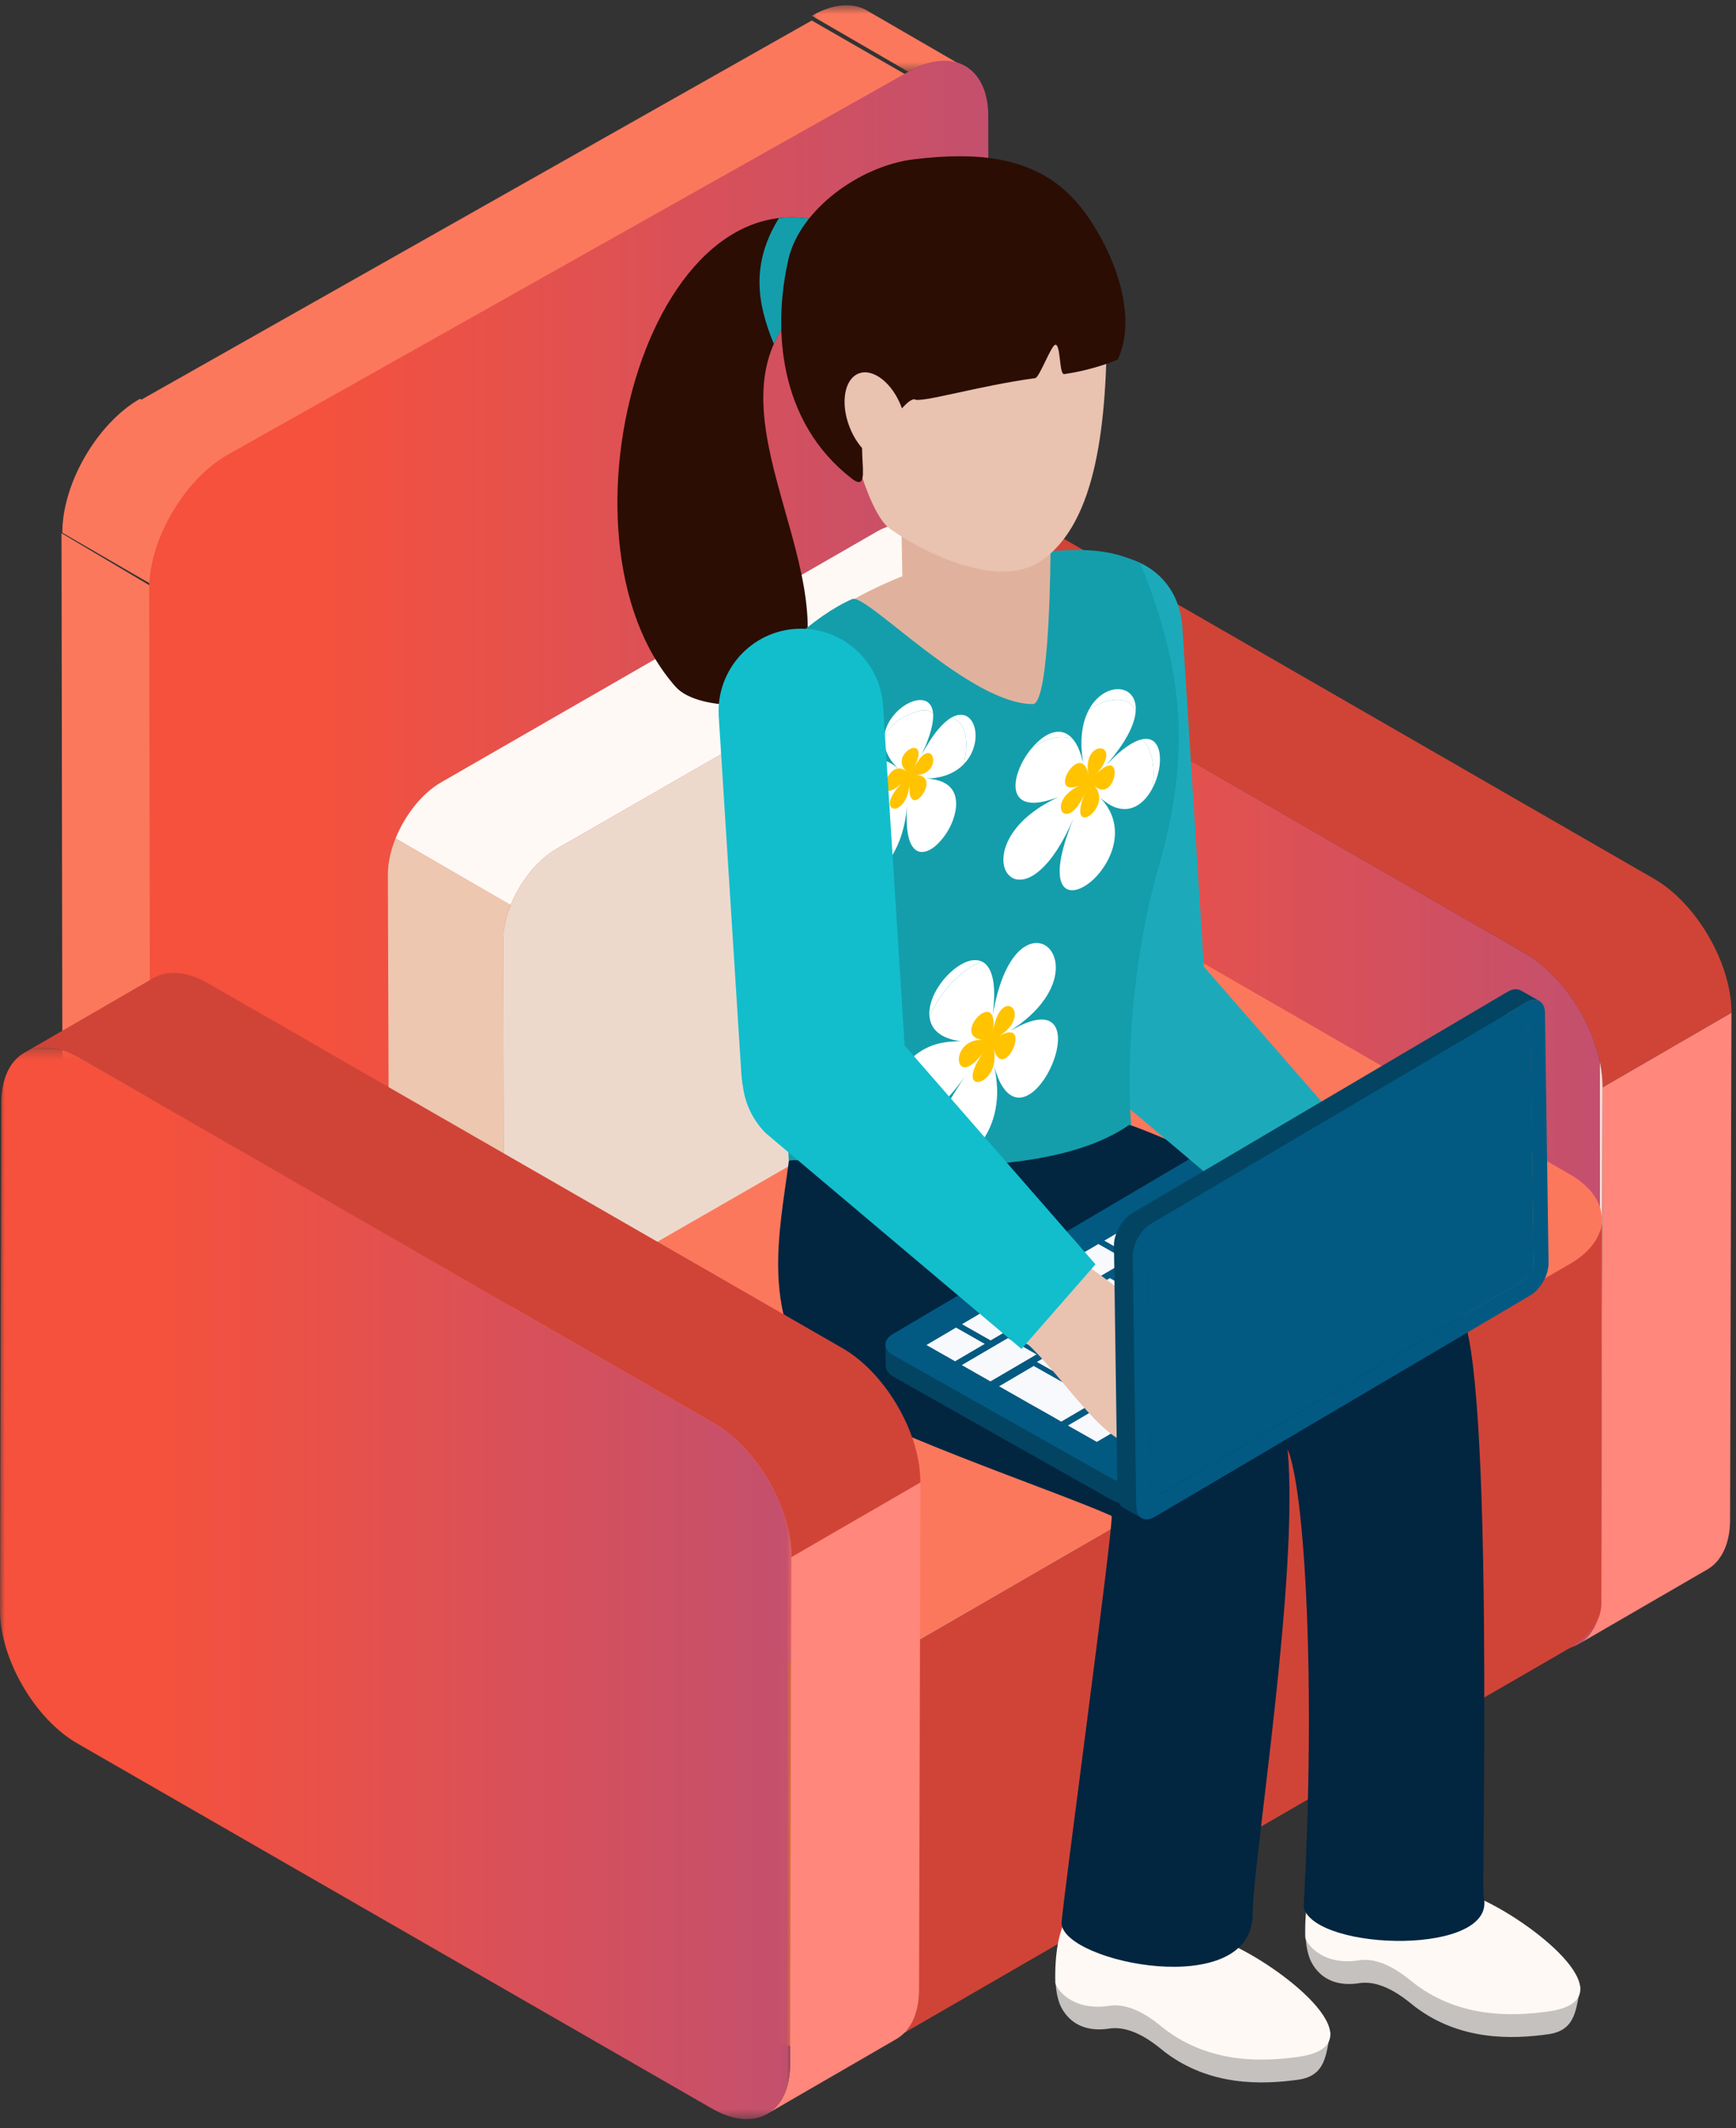
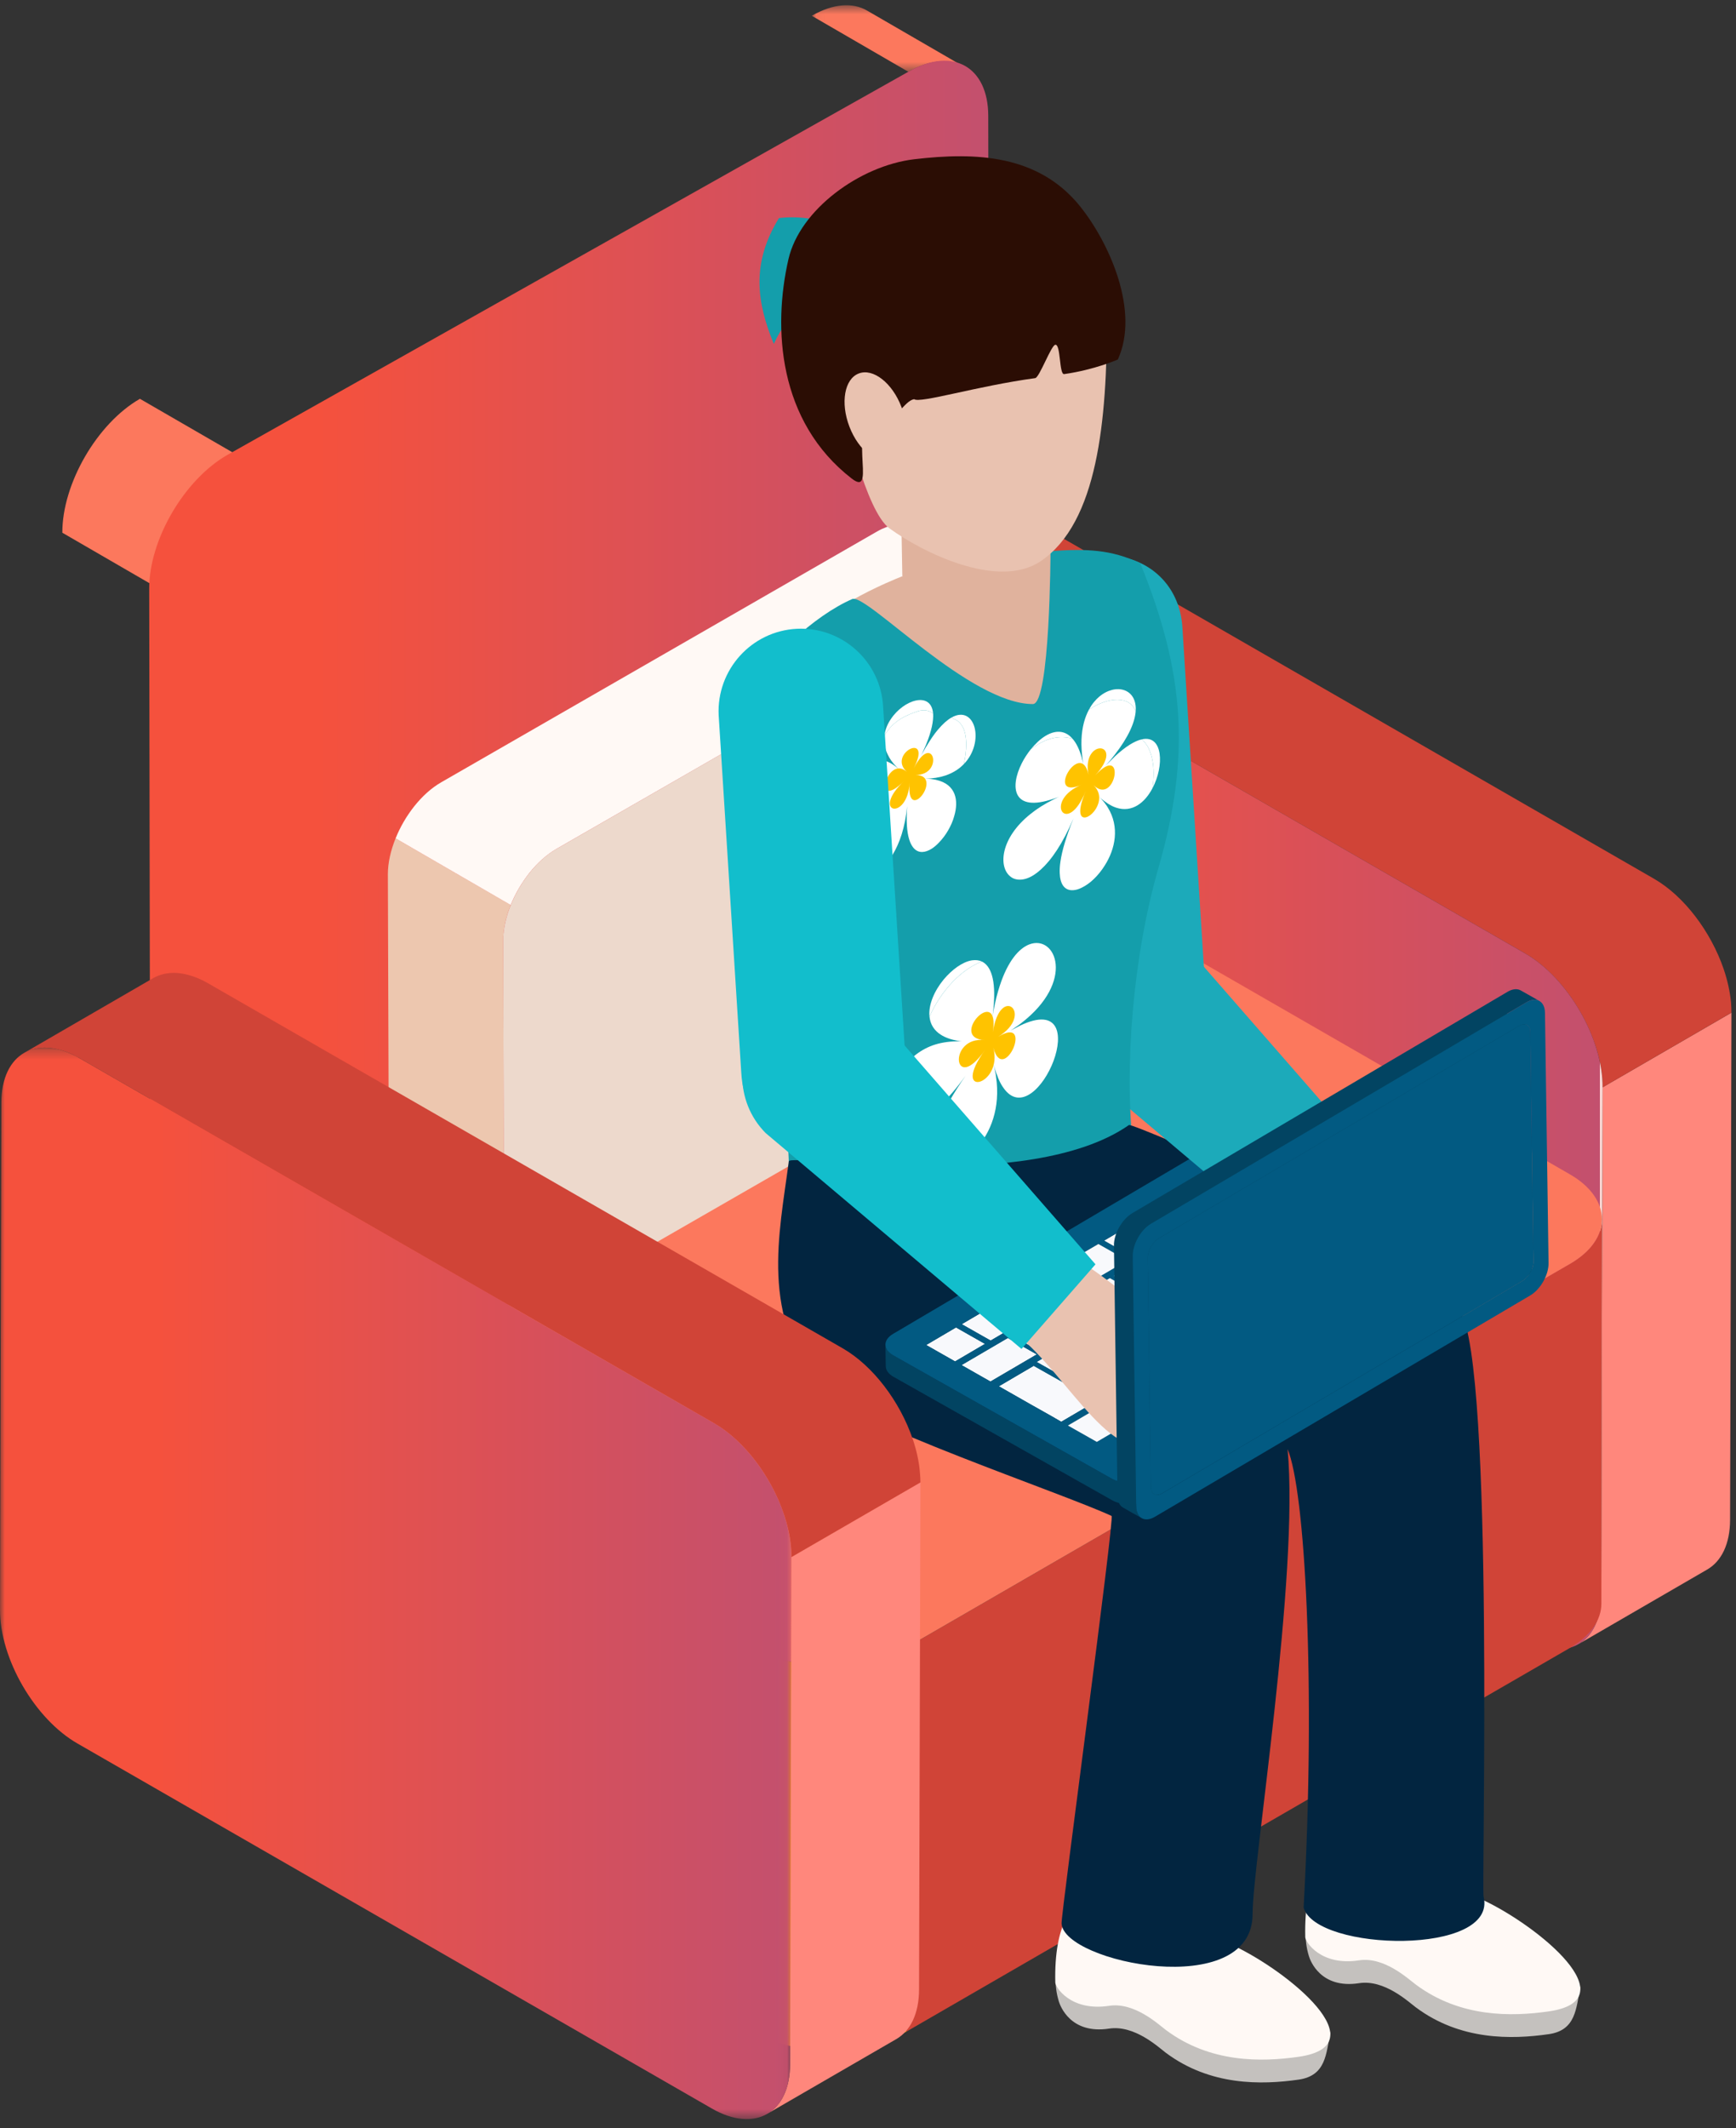
<svg xmlns="http://www.w3.org/2000/svg" xmlns:xlink="http://www.w3.org/1999/xlink" width="182" height="223" viewBox="0 0 182 223">
  <rect x="0" y="0" width="182" height="223" fill="#333333" stroke="none" />
  <defs>
    <path id="prefix__b" d="M0.036 0.553L15.957 0.553 15.957 7.524 0.036 7.524z" />
    <path id="prefix__d" d="M0 0.236L82.968 0.236 82.968 112.517 0 112.517z" />
    <linearGradient id="prefix__a" x1="100.053%" x2="20.012%" y1="50.032%" y2="50.032%">
      <stop offset="0%" stop-color="#FCD9D5" />
      <stop offset="0%" stop-color="#FFF" />
      <stop offset="0%" stop-color="#FCFDFF" />
      <stop offset="0%" stop-color="#F4F6FE" />
      <stop offset="0%" stop-color="#C3506E" />
      <stop offset="100%" stop-color="#F5513D" />
    </linearGradient>
  </defs>
  <g fill="none" fill-rule="evenodd">
    <g>
      <path fill="#FFC300" d="M81.233 61.104l13.5-7.813c.7-.414 1.511-.606 2.424-.558L83.652 60.56c-.908-.039-1.725.148-2.42.545" transform="translate(6.447)" />
      <path fill="#FFC300" d="M83.651 60.557l13.505-7.826c.834.048 1.765.292 2.721.753l-13.505 7.827c-.965-.462-1.882-.706-2.721-.754" transform="translate(6.447)" />
      <path fill="#FFC300" d="M86.37 61.312l13.51-7.826c.21.11.423.227.646.349L87.021 61.66c-.218-.126-.432-.24-.65-.349" transform="translate(6.447)" />
      <path fill="#FF877C" d="M161.567 113.938l-.14 53.137c-.009 2.557-.917 4.356-2.385 5.21l13.505-7.827c1.468-.854 2.38-2.652 2.385-5.209l.144-53.133-13.51 7.822z" transform="translate(6.447)" />
      <path fill="#D04437" d="M175.035 105.085c-.105-1.163-.376-2.369-.782-3.562-1.328-3.863-4.11-7.613-7.312-9.451l-66.416-38.238-13.5 7.826 66.415 38.238c3.202 1.843 5.984 5.588 7.303 9.447.415 1.193.686 2.395.782 3.562.022.349.044.697.044 1.032l13.505-7.826c0-.335-.013-.68-.04-1.028" transform="translate(6.447)" />
      <path fill="url(#prefix__a)" d="M161.473 144.78l-.044 22.293c-.009 5.144-3.7 7.234-8.185 4.651l-66.416-38.23c-4.477-2.582-8.141-8.897-8.124-14.045l.14-53.133c.022-5.152 3.7-7.242 8.18-4.655l66.416 38.238c4.486 2.578 8.15 8.898 8.124 14.037l-.091 30.843z" transform="translate(6.447)" />
      <path fill="#FFC300" d="M18.86 141.802l-.057 40.28c-2.25-1.301-3.38-3.017-3.372-4.725l.053-40.28c0 1.707 1.127 3.423 3.376 4.725" transform="translate(6.447)" />
      <path fill="#D04437" d="M158.163 132.428l-69.53 40.181-.053 40.277 69.53-40.186c2.215-1.284 3.329-2.97 3.329-4.664l.06-40.272c-.004 1.69-1.122 3.38-3.336 4.664" transform="translate(6.447)" />
      <path fill="#FFC300" d="M72.38 172.609L72.336 212.886 18.801 182.082 18.862 141.801z" transform="translate(6.447)" />
      <path fill="#F09A07" d="M88.633 172.61l-.053 40.276c-4.455 2.578-11.775 2.578-16.243 0l.043-40.277c4.486 2.583 11.793 2.583 16.253 0" transform="translate(6.447)" />
      <path fill="#FC785D" d="M158.122 123.044c4.477 2.574 4.503 6.798.04 9.385l-69.53 40.18c-4.456 2.583-11.767 2.583-16.253 0l-53.518-30.808c-4.49-2.578-4.499-6.798-.048-9.39L88.34 92.228c4.455-2.583 11.78-2.583 16.257 0l53.526 30.817z" transform="translate(6.447)" />
      <g transform="translate(6.447) translate(78.62)">
        <mask id="prefix__c" fill="#fff">
          <use xlink:href="#prefix__b" />
        </mask>
        <path fill="#FC785D" d="M10.165 7.524L.036 1.653C2.286.359 4.343.242 5.828 1.104L15.957 6.97c-1.485-.858-3.538-.74-5.792.554" mask="url(#prefix__c)" />
      </g>
      <path fill="#FFB300" d="M12.665 153.813l-10.133-5.867c-1.46-.85-2.377-2.652-2.38-5.204l10.124 5.862c.004 2.56.93 4.355 2.389 5.209" transform="translate(6.447)" />
    </g>
-     <path fill="#FC785D" d="M16.475 148.276L6.588 142.434 6.447 55.872 16.334 61.727zM14.326 42.158L24.487 47.993 95.269 7.997 85.104 2.149z" />
    <g>
      <path fill="#FC785D" d="M16.67 55.963L6.535 50.092c-.013-5.135 3.643-11.454 8.134-14.032L24.8 41.917c-4.487 2.583-8.143 8.907-8.13 14.046" transform="translate(0 5.73)" />
      <path fill="url(#prefix__a)" d="M95.323 1.736c4.536-2.578 8.27-.484 8.284 4.655l.141 86.851c.022 5.144-3.69 11.463-8.235 14.041l-71.441 40.185c-4.545 2.587-8.27.492-8.288-4.651l-.142-86.855c-.013-5.14 3.686-11.463 8.226-14.041L95.323 1.736z" transform="translate(0 5.73)" />
      <path fill="#FA543F" d="M54.482 130.781l-12.075-6.99c-1.018-.588-1.626-1.83-1.626-3.576l12.065 6.986c0 1.755.639 2.996 1.636 3.58" transform="translate(0 5.73)" />
      <path fill="#EDC7AF" d="M41.473 82.117l12.07 6.985c-.507 1.255-.8 2.561-.791 3.772l.096 34.327-12.07-6.985-.114-34.336c0-1.202.298-2.5.81-3.763" transform="translate(0 5.73)" />
      <path fill="#FFF9F5" d="M43.42 78.77c.836-1.054 1.807-1.938 2.852-2.535L91.955 49.96c.333-.191.665-.34.984-.461.919-.344 1.771-.383 2.484-.153.184.061.354.14.525.231l12.079 6.995c-.17-.092-.346-.179-.534-.24-.708-.23-1.565-.196-2.484.157-.319.122-.642.274-.97.47L58.347 83.221c-1.041.605-2.02 1.485-2.852 2.535-.796 1.01-1.47 2.155-1.955 3.349l-12.065-6.986c.476-1.193 1.15-2.343 1.946-3.35" transform="translate(0 5.73)" />
      <path fill="#EDD9CC" d="M104.04 56.947c3.079-1.768 5.606-.331 5.615 3.201l.105 34.34c.018 3.524-2.506 7.866-5.598 9.638l-45.683 26.27c-3.092 1.778-5.628.336-5.633-3.196l-.096-34.327c-.009-3.532 2.506-7.879 5.594-9.651l45.696-26.275z" transform="translate(0 5.73)" />
      <path fill="#C4C1BE" d="M118.618 195.428s-9.849 1.245-7.605 8.584c.14.444 1.216 3.44 5.252 2.83 2.681-.413 5.196 1.96 5.974 2.544 4.645 3.458 9.993 3.362 13.92 2.8 2.895-.426 2.847-2.76 3.31-4.838.167-.728-6.367-5.035-10.15-6.812-6.052-2.848-10.7-5.108-10.7-5.108" transform="translate(0 5.73)" />
      <path fill="#FFF9F5" d="M118.618 193.04s-8.274-3.602-7.981 8.989c.009.453 1.592 3.031 5.628 2.426 2.681-.418 5.196 1.96 5.974 2.539 4.645 3.458 9.993 3.362 13.92 2.8 8.358-1.21-1.062-8.924-6.84-11.65-6.052-2.848-10.7-5.104-10.7-5.104" transform="translate(0 5.73)" />
      <path fill="#C4C1BE" d="M144.824 190.673s-9.84 1.237-7.597 8.584c.131.44 1.216 3.445 5.248 2.826 2.672-.418 5.187 1.96 5.97 2.54 4.648 3.462 10.006 3.366 13.933 2.8 2.882-.418 2.834-2.757 3.302-4.83.161-.723-6.372-5.035-10.16-6.82-6.043-2.849-10.696-5.1-10.696-5.1" transform="translate(0 5.73)" />
      <path fill="#FFF9F5" d="M144.824 188.278s-8.27-3.584-7.982 8.99c.005.46 1.6 3.04 5.633 2.42 2.672-.409 5.187 1.974 5.97 2.549 4.648 3.453 10.006 3.362 13.933 2.8 8.344-1.206-1.08-8.924-6.857-11.65-6.044-2.844-10.697-5.109-10.697-5.109" transform="translate(0 5.73)" />
      <path fill="#1CAABA" d="M109.094 98.496c.232 4.773 9.5 12.103 9.5 12.103 4.766-.24 7.99-8.192 7.749-12.966l-2.375-37.515c-.24-4.769-3.923-7.887-8.681-7.656 0 0-8.799 3.74-8.563 8.518l2.37 37.516z" transform="translate(0 5.73)" />
      <path fill="#E0B29D" d="M80.091 70.498c0-6.973 5.065-12.565 16.92-16.759 2.896-1.023 13.12-1.707 13.12-1.707s5.664 4.865 5.664 8.762c0 6.964-1.02 38.748-8.012 38.748-6.989 0-27.692-22.09-27.692-29.044" transform="translate(0 5.73)" />
-       <path fill="#2B0D04" d="M88.83 18.393C68.363 9.051 56.944 50.626 70.842 66.247c2.414 2.718 11.555 2.474 12.8-.535 5.144-12.386-11.12-29.607.946-39.941.056.06 1.364-.697 2.169-1.45 2.003-1.852 6.94-3.154 2.073-5.928" transform="translate(0 5.73)" />
      <path fill="#149EAB" d="M88.83 18.393c-2.55-1.163-4.938-1.533-7.164-1.272-2.925 4.743-2.335 8.837-.538 13.188.726-1.612 1.837-3.145 3.46-4.538.056.06 1.364-.697 2.169-1.45 2.003-1.852 6.94-3.154 2.073-5.928M119.55 53.3c-3.023-1.459-5.717-1.55-9.416-1.272 0 0-.035 16.019-1.85 16.019-6.586 0-17.253-11.415-18.875-11.015l-.01-.013c-4.088 1.769-8.842 6.285-11.61 10.518 4.955 8.284 3.643 21.702 3.993 31.623.223 6.162.83 12.573.98 18.923 8.256 3.31 16.023 5.588 25.421 3.689 2.41-.497 7.491-2.74 11.056-3.018-.145-1.429-.285-2.831-.438-4.186-.97-8.483 0-20.16 2.633-29.292 3.385-11.724 2.79-20.496-1.885-31.976" transform="translate(0 5.73)" />
      <path fill="#FFF" d="M95.844 104.922c-.096.083-.196.161-.275.235-.092.11-.18.21-.276.318.097-.109.184-.209.276-.318-1.728 1.607-2.257 3.924-1.745 5.34.074.23.184.435.32.61.117.148.253.278.419.383-.14-2.117.017-4.347 1.281-6.568M102.94 95.027c-.31-.148-.656-.178-1.037-.126-.975.148-2.09.958-2.965 2.003-.966 1.168-1.626 2.648-1.49 3.903 1.21-2.757 3.362-4.978 5.492-5.78" transform="translate(0 5.73)" />
      <path fill="#FFF" d="M106.957 101.734c-.048.022-.083.048-.136.07-.376.187-.783.41-1.22.68.315-.188.6-.38.862-.571.205-.13.389-.27.56-.4 5.776-4.417 3.669-9.356.883-8.28-1.076.414-2.244 1.729-3.092 4.333-.25.754-.468 1.625-.652 2.61v.003c-.03.196-.07.388-.105.597-.017.087-.022.192-.043.283.021-.104.035-.196.043-.292.048-.318.079-.618.105-.91v-.022c.271-2.948-.301-4.364-1.22-4.808-2.13.802-4.281 3.023-5.493 5.78.123 1.167.936 2.142 2.852 2.504.048.008.096.026.157.035l.013-.01c.11.031.236.044.372.062-.197-.018-.372-.018-.542-.009-.005-.009-.022-.009-.03 0-.924.018-1.741.161-2.467.414-.761.274-1.413.666-1.96 1.12-1.264 2.22-1.421 4.45-1.281 6.567.485.318 1.176.353 2.051-.04 1.211-.526 2.768-1.89 4.614-4.455-1.277 1.842-2.147 3.38-2.672 4.634-.223.51-.372.98-.494 1.402-.385 1.46-.197 2.4.314 2.857.049.061.119.105.188.144.22.135.482.21.783.21.407 0 .87-.118 1.334-.354.472-.235.967-.587 1.421-1.032 1.483-1.437 2.694-3.932 2.393-7.164-.018-.17-.035-.33-.062-.5-.013-.166-.039-.332-.07-.484-.052-.283-.113-.575-.183-.871.057.226.122.43.18.623.065.191.126.387.209.557.035.126.079.235.131.344.149.353.315.645.494.893 3.499 5.078 9.928-10.4 1.763-6.52" transform="translate(0 5.73)" />
      <path fill="#FFF" d="M102.513 103.397c-6.24-.248 2.52-9.428 1.303-1.293 1.216-8.135 6.95-2.975.858.77 6.091-3.745.879 8.132-.788 1.773 1.667 6.359-7.286 8.55-1.33.327-5.295 7.656-6.284-2.308-.043-1.577" transform="translate(0 5.73)" />
      <path fill="#FFC300" d="M103.265 103.259c-3.958-.166 1.605-5.993.826-.832.779-5.16 4.417-1.886.547.492 3.87-2.378.555 5.174-.498 1.133 1.053 4.041-4.64 5.422-.849.209-3.367 4.86-3.988-1.464-.026-1.002" transform="translate(0 5.73)" />
      <path fill="#FFF" d="M112.445 71.682c-.827-.963-1.88-.893-2.873-.279-.534.331-1.054.832-1.518 1.402 1.583-1.263 3.127-1.524 4.39-1.123M119.062 68.81c.18-2.392-2.068-2.993-3.804-1.551-.403.34-.783.788-1.085 1.359 2.073-1.346 4.238-1.477 4.89.191" transform="translate(0 5.73)" />
      <path fill="#FFF" d="M119.705 71.744c-.726.16-1.662.714-2.847 1.807-.03.048-.07.078-.114.122-.328.314-.686.675-1.05 1.071.259-.287.49-.561.722-.823l.442-.553c1.487-1.907 2.12-3.432 2.204-4.56-.652-1.668-2.816-1.533-4.89-.191-.445.818-.738 1.855-.79 3.148-.027.658.017 1.355.122 2.121h.004c.022.149.03.305.07.462.013.074.026.144.044.218-.018-.074-.031-.153-.048-.231-.049-.23-.11-.453-.167-.67v-.014c-.258-.901-.581-1.537-.962-1.968-1.264-.401-2.807-.14-4.395 1.123-.35.449-.682.945-.931 1.45-1.247 2.474-.993 5.196 3.336 3.711.057-.013.118-.03.18-.056.008 0 .008-.01.008-.01.123-.038.25-.082.394-.143-.184.087-.376.17-.551.266-.009 0-.03.013-.03.013-.945.479-1.75.984-2.415 1.524-3.227 2.574-3.376 5.61-2.09 6.576.149.122.32.205.507.253.709.187 1.636-.065 2.664-1.006 1.08-.971 2.278-2.674 3.42-5.361-.762 1.903-1.203 3.384-1.365 4.516-.07.462-.092.854-.079 1.207.044 1.193.508 1.742 1.181 1.803.074.004.162.004.25 0 .266-.018.56-.1.87-.257.415-.2.861-.506 1.272-.906.416-.397.814-.884 1.15-1.424 1.094-1.712 1.597-4.033.302-6.106-.061-.105-.131-.205-.21-.305-.061-.096-.144-.2-.218-.288-.145-.178-.293-.34-.455-.51.113.123.245.232.367.332.136.104.258.204.39.283.078.07.161.117.244.165.263.166.516.283.774.37 1.688.558 3.022-.535 3.805-2.029.341-2.182-.022-4.216-1.115-5.13" transform="translate(0 5.73)" />
      <path fill="#FFF" d="M119.705 71.744c1.093.914 1.456 2.948 1.115 5.13 1.246-2.334 1.128-5.644-1.115-5.13M112.774 76.932c-6.52 2.945-.245-7.726.953-1.559-1.198-6.167 6.28-5.513 1.12.105 5.16-5.618 3.376 5.13-.267 1.607 3.643 3.523-4.95 9.512-1.282.893-3.157 7.891-7.19 1.568-.524-1.046" transform="translate(0 5.73)" />
      <path fill="#FFC300" d="M113.504 76.452c-4.141 1.873-.162-4.908.612-.984-.774-3.924 3.989-3.506.7.06 3.289-3.566 2.156 3.267-.166 1.024 2.322 2.243-3.14 6.032-.805.57-2.007 5.014-4.57.994-.341-.67" transform="translate(0 5.73)" />
      <path fill="#FFF" d="M88.48 77.908c.607-1.293 1.368-2.826 2.374-3.858-.63.248-1.19.718-1.666 1.28-.744.897-1.264 2.078-1.443 3.092-.175 1.002-.018 1.856.577 2.147-.219-.692-.193-1.646.157-2.66M96.273 68.781c.578-.165 1.155-.087 1.553.262-.197-2.387-3.088-1.468-4.439.592-.35.51-.586 1.097-.67 1.725.941-1.625 2.358-2.165 3.556-2.579M99.746 69.464c.109.048.21.105.28.148 1.386.532 1.482 2.63 1.023 4.726 2.243-2.317 1.185-6.29-1.303-4.874" transform="translate(0 5.73)" />
      <path fill="#FFF" d="M100.027 69.611c-.07-.044-.175-.096-.28-.148-.437.248-.91.666-1.434 1.289-.004.061-.009.126-.017.192.008-.066.013-.131.017-.192-.376.444-.76 1.01-1.172 1.699-.03.043-.052.082-.096.143-.201.366-.438.78-.652 1.228.162-.318.293-.614.42-.901.096-.21.18-.392.258-.58.6-1.463.805-2.543.757-3.296-.403-.349-.976-.427-1.553-.262-1.203.41-2.62.954-3.555 2.574-.07.64.013 1.333.367 2.017.192.405.464.792.844 1.189.074.074.149.152.232.23.035.035.07.07.114.105-.044-.035-.08-.078-.123-.104-.131-.118-.267-.218-.398-.31 0 0-.009 0-.009-.008-1.036-.715-2.029-.771-2.89-.423-1.006 1.028-1.767 2.561-2.38 3.855-.345 1.014-.376 1.968-.152 2.66.682.358 1.967-.056 4.001-1.86.048-.038.105-.086.149-.134.008-.004.008-.013.008-.013.119-.083.232-.192.346-.31-.153.162-.315.319-.46.48-.004.008-.017.017-.021.021-.779.824-1.39 1.577-1.867 2.283-2.292 3.349-1.396 5.243.2 5.082.189-.013.394-.065.6-.148.756-.283 1.583-.963 2.283-2.108.734-1.189 1.33-2.874 1.54-5.122-.106 1.568-.027 2.692.205 3.454.091.305.2.553.336.753.45.684 1.102.736 1.785.397.078-.04.153-.087.24-.135.258-.161.52-.383.774-.653.35-.362.682-.793.954-1.268.27-.461.503-.984.638-1.49.49-1.646.188-3.296-1.802-3.784-.096-.03-.205-.052-.315-.07-.1-.021-.214-.034-.323-.048-.188-.021-.403-.03-.626-.034.171 0 .333-.01.482-.013.166-.018.327-.027.48-.053.106 0 .206-.026.294-.043.328-.053.625-.13.9-.222.81-.28 1.448-.693 1.92-1.194.464-2.095.363-4.19-1.019-4.725" transform="translate(0 5.73)" />
      <path fill="#FFF" d="M94.251 76.777c-5.418 5.453-2.908-4.433.416-1.463-3.324-2.97 4.299-6.846 1.132-.58 3.167-6.266 5.104 1.116.293 1.107 4.81.009-1.605 8.445-.957 1.259-.394 6.467-6.565 5.026-.884-.323" transform="translate(0 5.73)" />
      <path fill="#FFC300" d="M96.263 73.575c-.07.313-.214.71-.46 1.206 2.008-3.985 3.246.701.184.697 3.062.004-1.027 5.37-.62.797-.237 4.12-4.164 3.196-.552-.2-3.446 3.462-1.85-2.814.263-.924-1.85-1.65 1.627-3.75 1.185-1.576" transform="translate(0 5.73)" />
      <path fill="#12BECC" d="M77.72 106.747c.249 4.768 4.294 8.444 9.048 8.2 4.77-.23 8.431-4.285 8.2-9.067l-2.38-37.515c-.231-4.77-4.29-8.44-9.048-8.206-4.762.236-8.431 4.303-8.195 9.072l2.374 37.516z" transform="translate(0 5.73)" />
      <path fill="#E0B29D" d="M105.041 58.534c-1.91.514-3.953.104-5.847-.427-2.921-.806-4.596-3.506-4.596-3.506l-.131-7.317 12.984-1.123.468 9.028c-.398 1.507-1.067 2.857-2.878 3.345" transform="translate(0 5.73)" />
      <path fill="#E9C2B0" d="M88.007 34.88c.52 3.297 2.804 12.974 5.235 14.75 3.416 2.492 11.37 6.464 15.858 3.45 6-4.046 6.953-14.83 6.953-25.4 0-10.574-8.095-12.56-14.983-8.048-6.874 4.482-14.703 4.8-13.063 15.248" transform="translate(0 5.73)" />
      <path fill="#E9C2B0" d="M89.73 34.33c.91 2.612 2.17 4.159 3.831 3.945 1.667-.218 2.55-1.977 2.187-4.725-.358-2.748-2.773-4.756-4.439-4.538-1.657.213-2.606 2.36-1.578 5.317" transform="translate(0 5.73)" />
      <path fill="#022540" d="M155.539 193.01c-.236-.993 1.15-55.668-2.445-61.351-4.57-7.23-34.4-19.73-34.732-19.503-10.566 7.378-35.55 2.914-35.664 3.807-1.01 7.708-3.057 16.31 3.477 23.918 2.9 3.371 25.194 10.836 30.359 13.24.34.157-5.287 41.644-5.24 42.702.197 4.111 20.026 8.153 20.026-.98 0-5.326 4.91-35.534 3.669-48.721 1.815 4.233 2.982 24.476 1.68 48.046 1.329 4.604 20.383 5.06 18.87-1.158" transform="translate(0 5.73)" />
      <path fill="#024462" d="M93.64 136.288l22.92 12.931c1.072.601 2.826.588 3.897-.048l12.128-7.151-3.32-1.868-.004-.889-2.252 1.311-.32-.174-.03-1.882.035 2.248-4.903 2.874-.319-.183.013.366-6.46 3.793-3.034-1.724-.009-.802-.682.401-1.02-.575-2.02-1.141-3.516-1.99-.004-1.01-.875.513-3.026-1.724-.004-.776-.678.397-3.03-1.725-.027-2.247 3.127-1.838.612.344-.009-.693 3.132-1.837.603.34-.004-.693 3.13-1.838.604.344-.004-.692 3.127-1.838.612.335-.009-.692 3.132-1.83.608.34-.014-.692 3.132-1.838.612.348-.009-.705 3.131-1.838.604.348-.013-.697 3.14-1.838.603.344-.004-.688 3.136-1.846 3.03 1.724.005.776.752-.436-1.745-.984v-.013.013l-.035-2.256 3.136-1.842 3.03 1.716.022.775.66-.388 3.031 1.72.018.789.669-.405 3.035 1.724.004.78.674-.396 3.017 1.72.018.801.69-.41 3.027 1.726.03 2.251-6.634 3.885-.402-.222-.022-1.786.035 2.248-4.452 2.608 3.276 1.856.013.892 14.834-8.75c.542-.317.805-.73.8-1.136.009.745.022 1.49.03 2.243.01.414-.253.828-.8 1.141l-39.341 23.2c-1.063.627-2.821.653-3.897.044l-22.92-12.935c-.53-.3-.8-.697-.805-1.106-.013-.75-.022-1.503-.035-2.248.009.405.28.802.814 1.106" transform="translate(0 5.73)" />
      <path fill="#F8F9FC" d="M126.942 117.709L129.968 119.425 133.108 117.587 130.077 115.862zM131.217 119.478L134.252 121.203 141.966 116.669 138.936 114.944zM123.205 119.893L126.24 121.609 129.371 119.771 126.345 118.055zM136.904 120.424L139.934 122.149 145.685 118.778 142.65 117.053zM119.481 122.079L122.516 123.804 125.647 121.961 122.612 120.241zM133.367 122.502L136.398 124.218 139.529 122.385 136.494 120.669zM123.931 123.755L126.957 125.475 130.093 123.633 127.062 121.917zM138.637 123.693L141.672 125.409 149.382 120.879 146.365 119.159zM115.748 124.271L118.775 125.992 121.919 124.149 118.88 122.433zM129.839 124.571L132.866 126.296 136.001 124.454 132.962 122.742zM143.45 125.171L146.49 126.887 153.115 122.993 150.093 121.269zM120.359 125.847L123.394 127.563 126.525 125.73 123.49 124.01zM135.078 125.779L138.113 127.504 141.24 125.661 138.209 123.941zM126.314 126.641L129.345 128.361 132.476 126.519 129.445 124.807zM131.59 127.827L134.626 129.543 137.766 127.705 134.726 125.989zM108.289 128.648L111.316 130.364 114.456 128.526 111.421 126.81zM138.157 128.274L141.192 129.994 146.086 127.128 143.064 125.399zM122.782 128.705L125.822 130.43 128.949 128.588 125.918 126.867zM128.059 129.886L131.098 131.61 134.229 129.777 131.203 128.056zM104.561 130.836L107.591 132.552 110.727 130.719 107.692 128.998zM119.259 130.774L122.294 132.499 125.434 130.648 122.403 128.937zM109.656 132.129L112.687 133.845 115.827 132.003 112.796 130.291zM124.585 131.942L127.615 133.662 130.746 131.82 127.707 130.104zM100.828 133.029L103.859 134.745 106.99 132.902 103.959 131.191zM97.1 135.206L100.131 136.927 103.266 135.093 100.227 133.368zM115.74 132.844L118.762 134.568 121.902 132.726 118.875 131.006zM106.094 134.219L109.12 135.94 112.26 134.097 109.23 132.381zM120.928 134.075L123.968 135.795 127.104 133.962 124.068 132.233zM112.203 134.906L115.243 136.635 118.37 134.793 115.339 133.073zM117.45 136.12L120.485 137.841 123.621 136.003 120.577 134.283zM108.684 136.984L111.719 138.7 114.851 136.862 111.811 135.142zM100.807 137.314L103.838 139.038 108.696 136.194 105.661 134.474zM113.923 138.19L116.953 139.905 120.089 138.068 117.054 136.352zM129.239 137.907L133.731 140.446 144.948 133.835 140.448 131.287zM118.734 139.676L121.76 141.392 126.658 138.517 123.623 136.797z" transform="translate(0 5.73)" />
      <path fill="#F8F9FC" d="M104.721 139.536L108.224 141.53 110.249 142.667 111.259 143.255 116.546 140.154 113.516 138.421 111.893 139.375 108.373 137.389z" transform="translate(0 5.73)" />
      <path fill="#025A82" d="M131.59 127.827l3.036 1.716 3.14-1.838-3.04-1.716-3.136 1.838zm-19.57-1.372l3.03 1.725 3.136-1.838-3.035-1.716-3.13 1.829zm23.2-13.61l-3.135 1.838 3.043 1.725 3.123-1.847-3.03-1.716zm-15.74 9.233l3.036 1.725 3.131-1.843-3.035-1.72-3.131 1.838zm-5.557 16.11l3.03 1.716 3.136-1.838-3.035-1.712-3.131 1.834zm10.662-6.246l3.03 1.716 3.131-1.837-3.039-1.72-3.122 1.841zm-1.098-7.93l-3.127 1.833 3.035 1.716 3.127-1.833-3.035-1.716zm-6.035 12.107l3.03 1.72 3.136-1.838-3.044-1.72-3.122 1.838zm-12.893-5.283l3.035 1.716 3.132-1.833-3.035-1.72-3.132 1.837zm22.93-9.172l3.043 1.716 3.127-1.829-3.03-1.725-3.14 1.838zm1.46 6.925l-3.03-1.725-3.136 1.843 3.04 1.72 3.126-1.838zm3.53-2.069l-3.036-1.716-3.131 1.838 3.035 1.716 3.131-1.838zm-9.272-6.628l3.035 1.716 3.131-1.838-3.03-1.716-3.136 1.838zm-4.837 14.899l-3.03-1.716-3.136 1.829 3.04 1.733 3.126-1.846zm-10.08-6.145l3.026 1.72 3.14-1.838-3.035-1.716-3.131 1.834zm13.61 4.08l-3.027-1.72-3.136 1.838 3.027 1.72 3.135-1.838zm14.099-8.27l-3.035-1.712-3.123 1.825 3.026 1.725 3.132-1.838zm-10.566 6.193l-3.03-1.712-3.145 1.838 3.04 1.72 3.135-1.846zm14.095-8.266l-3.03-1.716-3.132 1.833 3.03 1.716 3.132-1.833zm-38.699 10.644l3.03 1.716 3.132-1.838-3.03-1.716-3.132 1.838zm-3.73 2.186l3.03 1.72 3.132-1.842-3.031-1.72-3.131 1.842zm22.828-9.11l-3.136 1.837 3.035 1.716 3.136-1.838-3.035-1.716zm-3.573 2.094l-3.131 1.838 3.04 1.711 3.126-1.833-3.035-1.716zm-3.555 2.095l-3.145 1.838 3.035 1.711 3.136-1.838-3.026-1.711zm22.277-4.512l3.035 1.725 3.127-1.843-3.026-1.72-3.136 1.838zm-8.016-3.863l-3.127 1.838 3.026 1.716 3.136-1.838-3.035-1.716zm-.118-4.207l3.026 1.716 3.14-1.842-3.03-1.725-3.136 1.85zm-17.712 14.672l-3.136 1.838 3.027 1.716 3.14-1.842-3.031-1.712zm11.698 1.695l3.04 1.72 3.136-1.838-3.036-1.725-3.14 1.843zm-5.182-9.804l3.026 1.716 3.145-1.838-3.035-1.716-3.136 1.838zm12.31 5.614l3.04 1.724 3.132-1.837-3.022-1.716-3.15 1.829zm-13.206 6.972l-3.035-1.715-3.132 1.842 3.035 1.711 3.132-1.838zm-6.154-.666l-3.035-1.72-4.854 2.84 3.03 1.724 4.86-2.844zm17.966 2.326l-3.04-1.72-4.889 2.878 3.026 1.712 4.903-2.87zm19.426-11.393l-3.022-1.725-4.911 2.874 3.04 1.72 4.893-2.87zm-9.184-6.703l3.03 1.725 5.751-3.371-3.035-1.725-5.746 3.371zm-15.45 21.153l-3.031-1.72-6.464 3.789 3.03 1.716 6.464-3.785zm31.662-18.579l-3.027-1.725-6.638 3.898 3.04 1.716 6.625-3.889zm-14.48.697l3.04 1.716 7.705-4.53-3.018-1.72-7.727 4.534zm-7.417-4.216l3.035 1.725 7.71-4.534-3.03-1.725-7.715 4.534zm-20.97 23.191l1.01.584 5.287-3.101-3.03-1.729-1.623.95-3.52-1.982-3.652 2.143 3.503 1.994 2.025 1.141zm30.503-12.412l-3.035-1.716-13.767 8.075 3.031 1.716 13.771-8.075zm-7.019 10.187l11.213-6.611-4.495-2.548-11.213 6.62 4.495 2.539zm-.77-29.598c1.072-.631 2.826-.653 3.906-.048l22.907 12.926c1.085.61 1.09 1.625.022 2.256l-39.342 23.187c-1.071.64-2.82.653-3.896.052l-22.92-12.93c-1.08-.605-1.08-1.62-.01-2.247l39.334-23.196z" transform="translate(0 5.73)" />
      <path fill="#F8F9FC" d="M132.086 114.685L135.125 116.41 138.252 114.563 135.222 112.847zM127.488 121.664L130.532 123.38 133.659 121.551 130.628 119.826zM112.022 126.455L115.048 128.18 118.184 126.342 115.153 124.626zM116.79 127.942L119.825 129.658 122.965 127.816 119.926 126.104zM113.224 130.037L116.259 131.748 119.39 129.91 116.355 128.199zM123.952 136.614L126.978 138.33 140.75 130.255 137.719 128.539zM111.958 143.647L114.989 145.362 121.452 141.578 118.422 139.853z" transform="translate(0 5.73)" />
      <path fill="#E9C2B0" d="M103.585 132.69c.477-3.64 5.051-7.208 6.98-7.839 1.272.653 3.656 2.112 6.074 3.985 3.45 2.67 6.967 6.176 7.36 9.381.849 6.816-1.963 7.513-4.955 7.43-4.526-.14-10.224-12.364-15.459-12.957" transform="translate(0 5.73)" />
      <path fill="#12BECC" d="M80.346 100.973c3.34-3.306 8.715-3.306 12.026.026l22.479 25.756-7.759 8.868-26.82-22.621c-3.298-3.319-3.268-8.715.074-12.03" transform="translate(0 5.73)" />
      <path fill="#1CAABA" d="M146.226 118.5l-7.758 8.858-19.872-16.758c.018-5.92 1.264-13.04 3.075-19.368.752.38 1.447.893 2.077 1.516l22.478 25.752z" transform="translate(0 5.73)" />
      <path fill="#024462" d="M118.706 121.394L158.043 98.2c.534-.318 1.028-.349 1.386-.148.656.37 1.308.74 1.968 1.11-.363-.205-.857-.174-1.386.153l-2.051 1.202c.048.008.114.026.153.052.345.209.765.44 1.172.658.262.156.53.309.8.457.21.113.35.374.35.745l.324 24.023c.022.731-.499 1.646-1.142 2.02-.306-.174-.612-.352-.931-.522l.931.522-37.776 22.273c-.315.191-.608.209-.83.087-.64-.357-1.282-.723-1.93-1.085l.04 2.37c.013.61.227 1.04.586 1.24-.332-.178-.66-.37-.984-.548-.328-.196-.66-.374-.984-.562-.35-.196-.577-.623-.582-1.237l-.371-26.23c-.018-1.229.848-2.753 1.92-3.385" transform="translate(0 5.73)" />
      <path fill="#025A82" d="M121.473 124.042l37.78-22.273c.643-.378 1.177-.082 1.181.658l.324 24.023c.022.732-.499 1.646-1.137 2.025l-37.78 22.268c-.64.38-1.177.087-1.186-.649l-.328-24.014c-.009-.74.507-1.655 1.146-2.038" transform="translate(0 5.73)" />
      <path fill="#025A82" d="M120.326 126.08c-.008-.737.508-1.651 1.146-2.04l37.78-22.271c.062-.035.123-.066.176-.087.017-.01.043-.014.052-.022.057-.022.118-.03.175-.048.066-.009.136-.018.21-.009.087.018.18.052.254.1.013.009.021.018.039.026.022.013.035.03.052.053.04.048.092.109.123.174.044.065.065.14.065.218.01.039.027.074.031.126.004.035.004.083.004.126l.328 24.023c.014.362-.109.78-.319 1.146-.057.096-.11.174-.17.265-.092.127-.193.244-.31.344-.045.061-.11.114-.176.153-.035.03-.079.065-.118.091-.017 0-.035.018-.048.026l-11.222 6.616-26.554 15.657c-.39.235-.761.204-.971-.018-.127-.143-.21-.361-.214-.636l-.333-24.014zm-1.57-.188l.363 26.227c.018 1.228.901 1.72 1.964 1.088l39.35-23.195c1.072-.632 1.933-2.152 1.916-3.388l-.376-26.227c-.018-1.228-.897-1.716-1.964-1.085l-39.346 23.192c-1.067.631-1.924 2.155-1.907 3.388z" transform="translate(0 5.73)" />
      <path fill="#FF877C" d="M82.97 157.433l-.136 53.137c-.017 2.557-.922 4.355-2.396 5.2l13.522-7.826c1.47-.85 2.388-2.652 2.392-5.2l.144-53.137-13.526 7.826z" transform="translate(0 5.73)" />
      <path fill="#D04437" d="M96.442 148.567c-.092-1.163-.363-2.36-.77-3.554-1.329-3.863-4.115-7.608-7.32-9.455l-66.5-38.23c-.214-.126-.437-.239-.647-.348-.971-.462-1.894-.71-2.738-.762-.9-.04-1.723.157-2.418.553l-13.514 7.826c.696-.4 1.509-.588 2.423-.544.835.048 1.758.283 2.72.753.219.11.433.222.652.344l66.5 38.239c3.21 1.842 5.995 5.587 7.312 9.45.415 1.185.695 2.396.787 3.554.035.349.048.693.04 1.041l13.526-7.826c0-.34-.018-.693-.053-1.041" transform="translate(0 5.73)" />
      <g transform="translate(0 5.73) translate(0 103.808)">
        <mask id="prefix__e" fill="#fff">
          <use xlink:href="#prefix__d" />
        </mask>
        <path fill="url(#prefix__a)" d="M82.876 84.464l-.04 22.299c-.02 5.139-3.708 7.23-8.199 4.647l-66.5-38.243C3.642 70.597-.019 64.274 0 59.135L.143 5.997C.156.85 3.847-1.24 8.33 1.346l66.5 38.234c4.49 2.582 8.156 8.906 8.138 14.045l-.092 30.84z" mask="url(#prefix__e)" />
      </g>
      <path fill="#2B0D04" d="M113.265 15.928c-4.365-5.444-10.903-5.744-17.432-4.969-5.677.675-11.983 5.274-13.172 10.466-1.653 7.186-1.102 17.01 6.643 23 2.877 2.22-1.041-6.568 3.258-6.137 1.373.143 2.208-1.995 3.271-2.19.625.47 6.534-1.364 12.696-2.205.441-.056 1.67-3.436 2.107-3.497.586-.078.39 3.153.932 3.075 3.24-.462 5.624-1.529 5.624-1.529 2.305-5.043-.844-12.146-3.927-16.014" transform="translate(0 5.73)" />
      <path fill="#E9C2B0" d="M94.5 36.898c.952 2.504.51 5-.99 5.57-1.504.575-3.507-.993-4.46-3.493-.958-2.508-.52-5 .984-5.57 1.504-.579 3.512.993 4.465 3.493" transform="translate(0 5.73)" />
    </g>
  </g>
</svg>